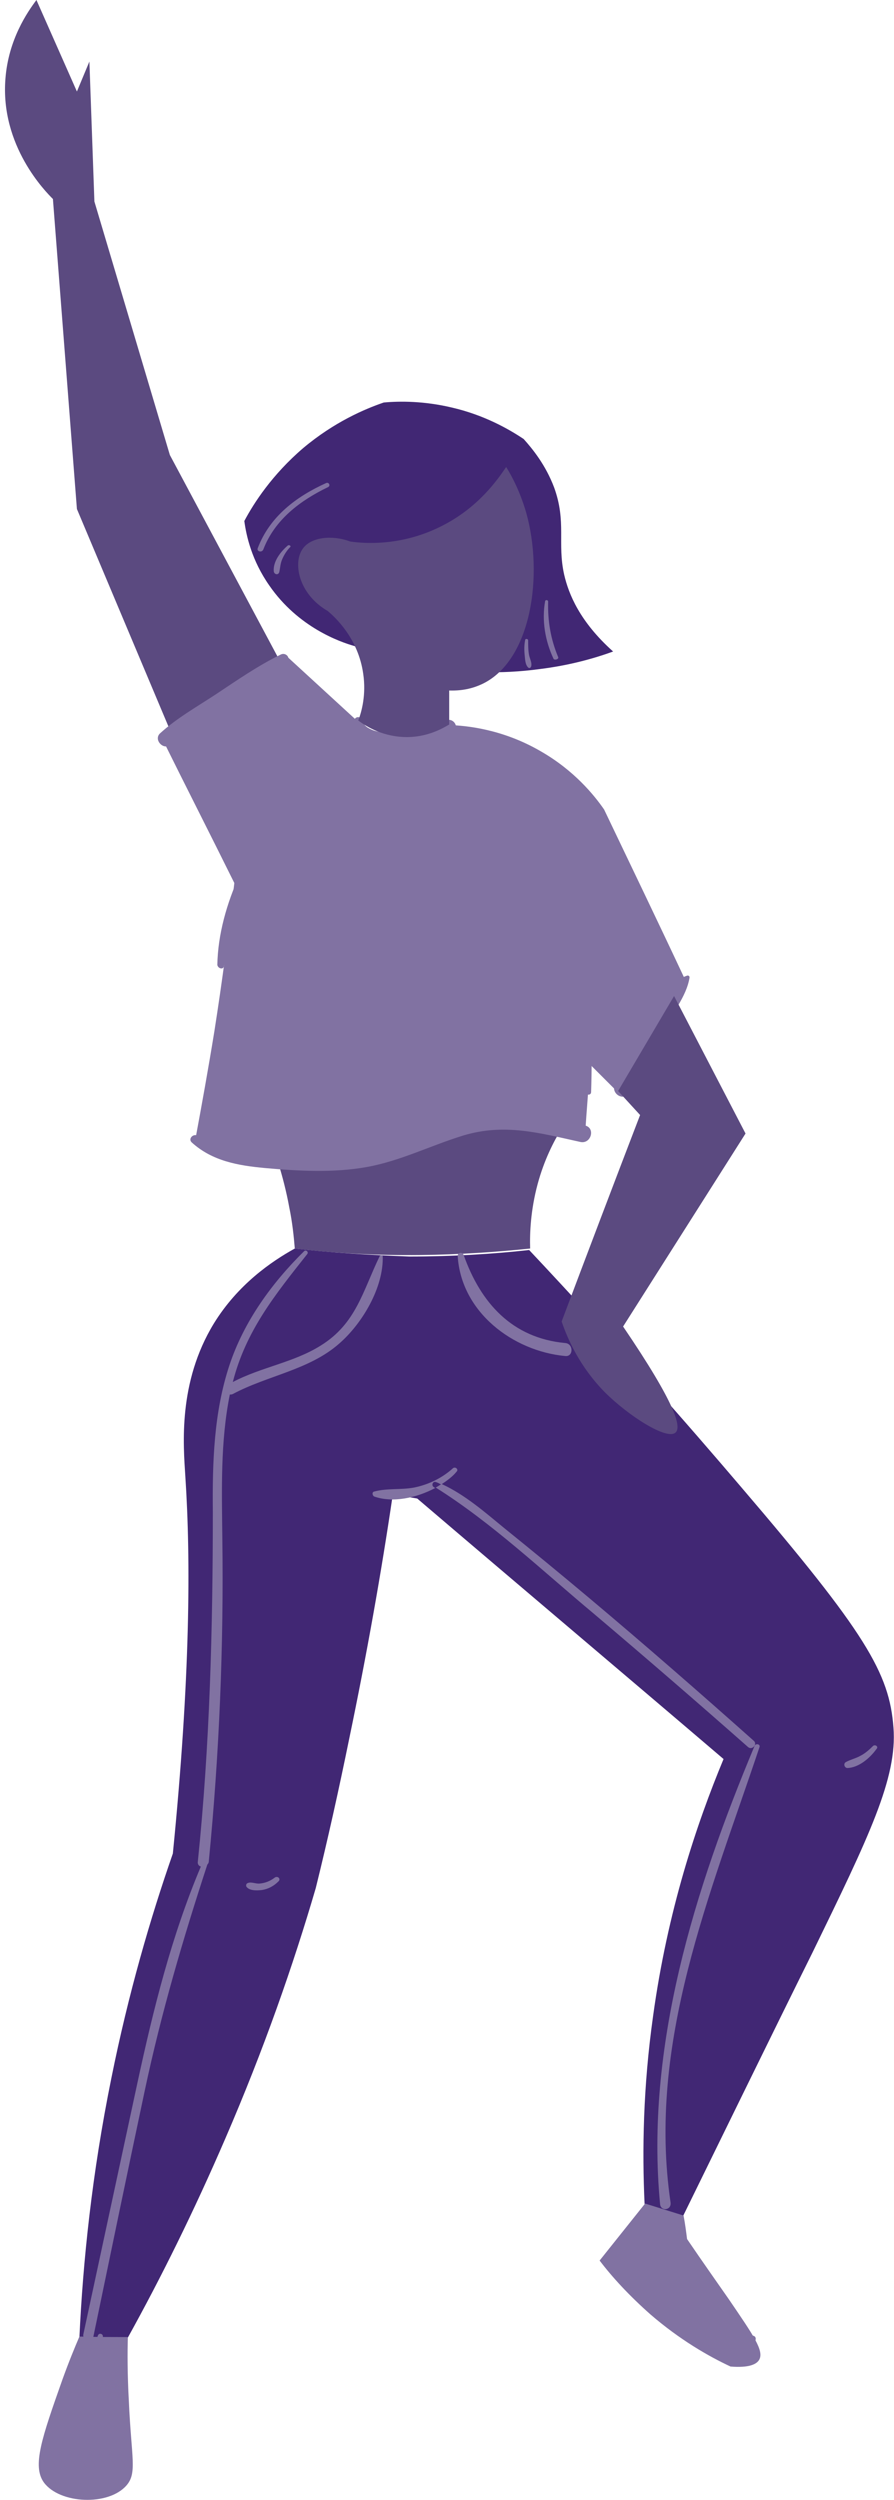
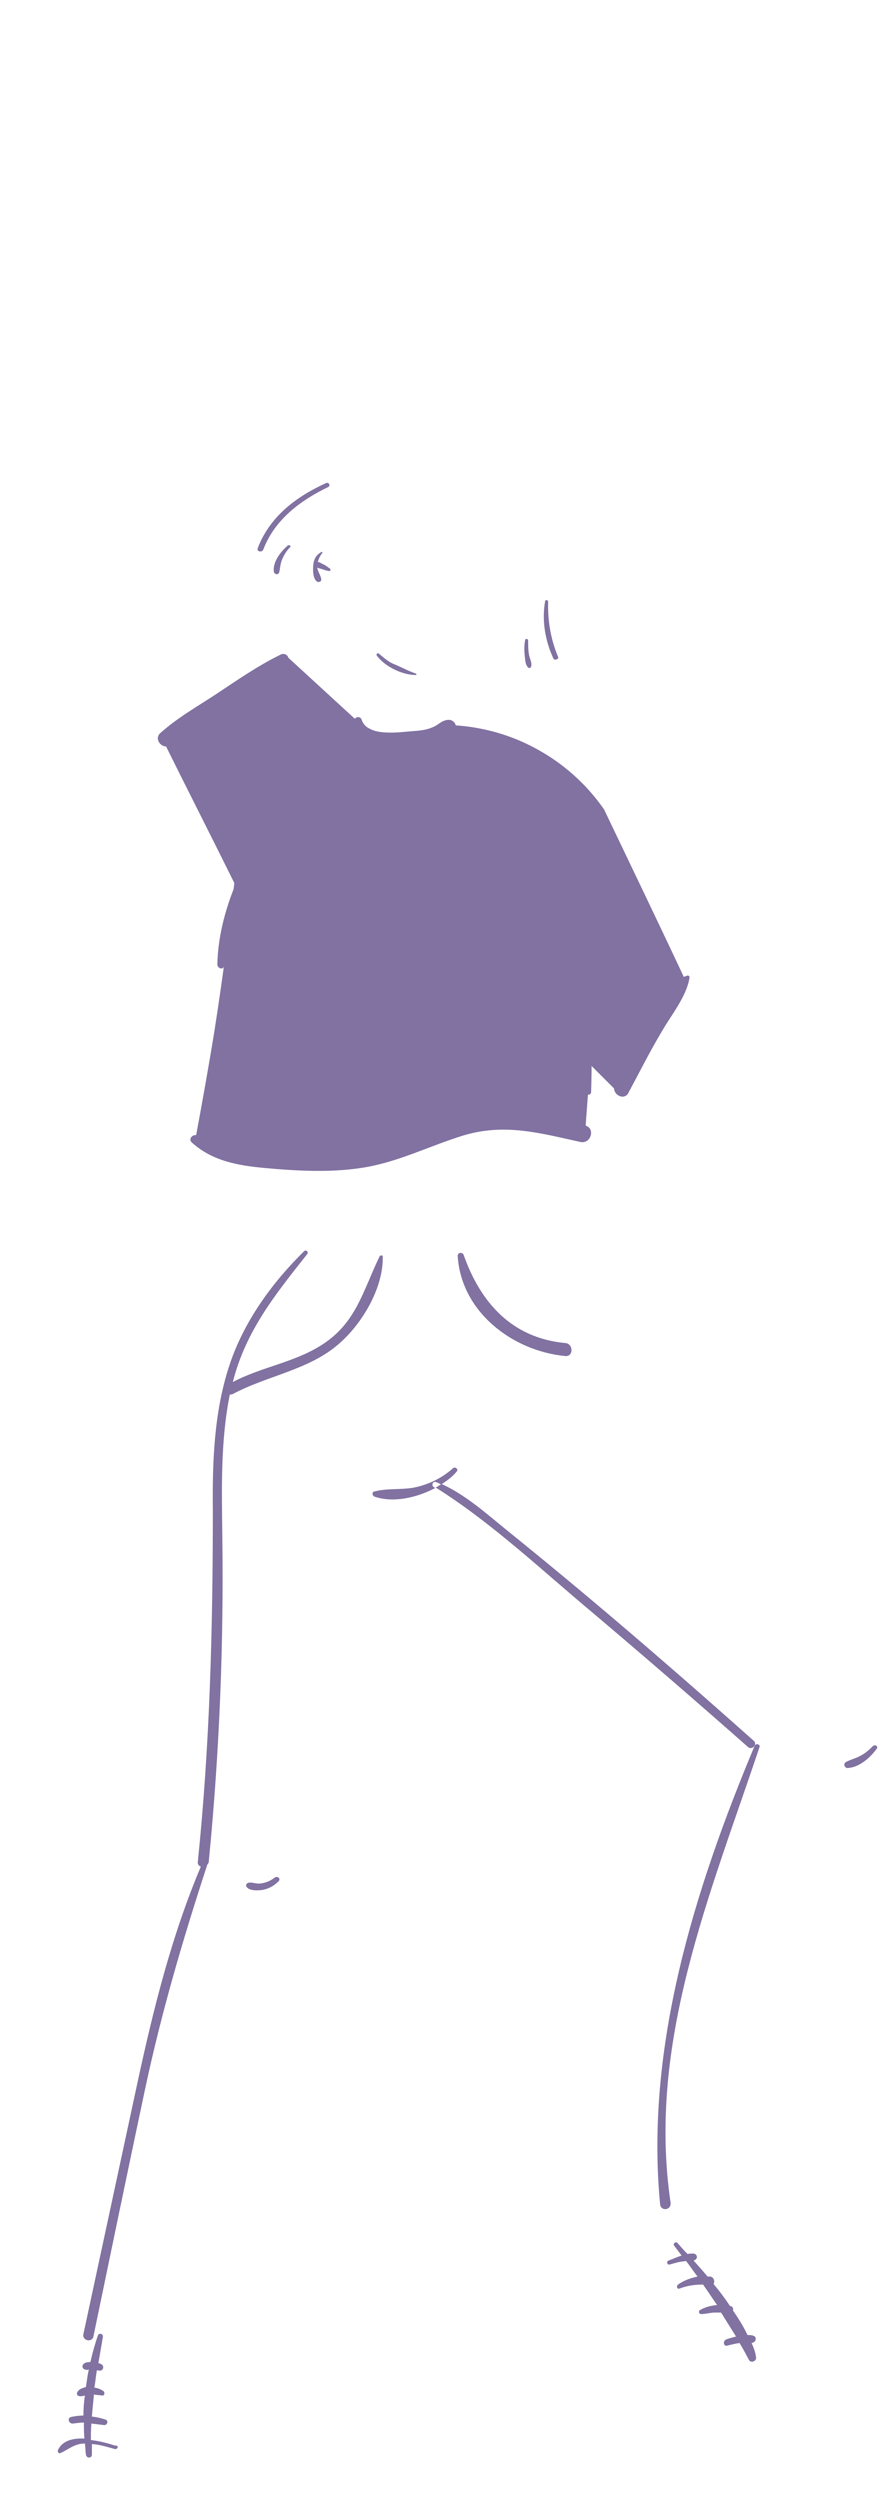
<svg xmlns="http://www.w3.org/2000/svg" fill="#000000" height="500" preserveAspectRatio="xMidYMid meet" version="1.1" viewBox="-1.0 0.0 178.9 500.0" width="178.9" zoomAndPan="magnify">
  <defs>
    <clipPath id="clip1">
-       <path d="m14 80h163.87v388h-163.87z" />
-     </clipPath>
+       </clipPath>
    <clipPath id="clip2">
-       <path d="m6 440h146v59.96h-146z" />
-     </clipPath>
+       </clipPath>
  </defs>
  <g id="surface1">
    <g id="change1_1">
-       <path d="m54.691 131.6l-21.699-40.6-15.101-50.699-1-28-2.5 6-8.098-18.301c-1.801 2.398-5.602 7.898-6.203 15.699-1.098 13.5 8.102 22.699 9.5 24.102l4.801 61.999 18.699 44.4zm56.699 94.1c-1.6 2.6-3.5 6.3-4.8 11.1-1.4 5.2-1.6 9.8-1.5 12.9-6.699 0.7-14 1.2-21.899 1.3-9.199 0.1-17.601-0.4-25.199-1.3-0.203-2.5-0.5-5.3-1.101-8.2-0.602-3.3-1.399-6.3-2.2-8.9 8.7-5.8 17.5-11.6 26.2-17.4l30.499 10.5" fill="#5b4a80" />
-     </g>
+       </g>
    <g id="change2_1">
      <path d="m41.891 206.3c1.601-10.2 2.898-20.1 4-29.7-4.801-9.7-9.7-19.3-14.5-29l24.5-16.8 14.601 13.4c1.098 0.8 4.297 3.1 9.098 3.3 4.601 0.2 7.902-1.8 9.101-2.5 3.598 0.1 10.899 0.8 18.599 5.3 6.6 3.8 10.6 8.7 12.6 11.6 5.4 11.3 10.8 22.5 16.1 33.8l-13.4 22.7-5.5-5.5c-0.3 4.6-0.7 9.2-1 13.9-4.2-0.9-10.6-1.8-18.098-1.3-19 1.3-27.203 8.9-43.301 7.3-4.101-0.4-9.902-1.5-16.601-4.9 1.301-7 2.601-14.2 3.801-21.6" fill="#8172a2" />
    </g>
    <g clip-path="url(#clip1)" id="change3_1">
      <path d="m57.992 249.7c-4.703 2.6-11.402 7.2-16.203 15-7.199 11.8-6.098 24.3-5.699 30.6 1.101 16.7 1 40.2-2.5 75.4-4.5 12.9-8.899 28-12.301 44.9-3.898 19.2-5.699 36.8-6.398 51.9h9.699c6.601-11.9 13.199-25.2 19.5-39.8 7.699-17.8 13.601-34.7 18.101-50.1 2.399-9.7 4.598-19.6 6.7-29.9 3.5-16.8 6.398-33.1 8.699-48.7 1.601 0.2 3.199 0.4 4.902 0.7 20.398 17.4 40.898 34.7 61.298 52.1-5.4 13-11.2 30.3-14.1 51.4-2 14.2-2.2 26.9-1.7 37.6 2.6 0.8 5.2 1.6 7.7 2.4 5.7-11.6 18-36.8 25.9-52.7 11.3-23.2 17-34.9 16.2-45-0.8-10.9-5.6-19-30.4-48-10.9-12.8-25.1-29-42.5-47.5-7.199 0.8-15.3 1.3-23.999 1.3-8.2-0.3-16-0.8-22.899-1.6zm51.898-152.2c2.5 6.9 0.6 11.1 2 17.4 0.9 3.9 3.1 9.4 9.8 15.4-4.1 1.5-9 2.8-14.6 3.5-16.098 2.2-29.399-1.6-37.199-4.6-2.801-0.8-11.2-3.7-17-12.1-3.5-5-4.602-9.9-5-12.9 1.898-3.6 5.601-9.302 11.8-14.602 6.2-5.2 12.301-7.797 16.098-9.098 3.301-0.301 8.102-0.301 13.602 1 6.5 1.5 11.399 4.301 14.399 6.301 1.8 2 4.4 5.199 6.1 9.699" fill="#412774" />
    </g>
    <g clip-path="url(#clip2)" id="change4_1">
      <path d="m128.09 440.7l-9.1 11.4c2.5 3.3 5.9 7 10.2 10.8 5.8 5 11.5 8.3 16 10.4 3.8 0.3 5.2-0.5 5.7-1.3 1.1-1.8-1.1-4.9-6-12.1-2.3-3.3-5.2-7.4-8.4-12.1-0.2-1.6-0.4-3.1-0.7-4.7zm-103.5 26.7c-0.098 3-0.098 7.5 0.199 12.9 0.5 11.3 1.703 14.3-0.5 16.8-3.598 4.1-13.297 3.7-16.496-0.6-2.402-3.3-0.402-9 3.699-20.6 1.297-3.6 2.5-6.5 3.399-8.6 3.199 0.1 6.5 0.1 9.699 0.1" fill="#8172a2" />
    </g>
    <g id="change5_1">
      <path d="m32.891 149.1c4.398-2.4 8.3-5.8 12.398-8.7 3.703-2.6 7.602-5 11.102-8 0.898-0.8-0.2-2-1.2-1.5-4.5 2.2-8.699 5.1-12.902 7.9-3.797 2.5-7.898 4.8-11.297 7.9-1.203 1.2 0.5 3.2 1.899 2.4zm21.101 226.4c-0.902 0.7-1.902 1.1-3 1.2-0.801 0.1-1.703-0.4-2.402-0.1-0.301 0.1-0.399 0.4-0.301 0.7 0.602 0.9 2.203 0.8 3.102 0.7 1.3-0.2 2.398-0.8 3.3-1.7 0.598-0.5-0.101-1.2-0.699-0.8zm-2.301-265.6c2.301-6 7.399-9.8 13-12.502 0.5-0.3 0.098-1-0.402-0.8-6 2.703-11.297 6.702-13.699 13.002-0.301 0.7 0.801 1 1.101 0.3zm10.899 2.5c0.199-0.7 0.5-1.3 0.902-1.8 0.098-0.1 0-0.3-0.203-0.2-1 0.6-1.5 1.4-1.598 2.6-0.101 1-0.101 2.6 0.7 3.3 0.3 0.2 0.898 0.1 0.898-0.4-0.098-0.9-0.699-1.5-0.797-2.4 0.297 0.2 0.598 0.2 0.899 0.3 0.5 0.2 0.898 0.3 1.398 0.4 0.301 0.1 0.5-0.3 0.203-0.5-0.402-0.3-0.801-0.6-1.203-0.8-0.5-0.2-0.797-0.5-1.199-0.5zm12.402 138.8c-3.402 7-4.703 13.5-11.801 17.9-5.402 3.4-11.902 4.3-17.601 7.3 2.601-10.2 8.402-17.4 14.902-25.6 0.297-0.4-0.203-0.9-0.601-0.6-6.5 6.4-12.102 14.1-15 22.9-3.102 9.4-3.399 19.4-3.301 29.2 0 23.4-0.598 46.7-3 70-0.098 0.5 0.199 0.9 0.601 1-5.902 14-9.5 28.5-12.699 43.3-3.601 16.7-7.203 33.5-10.801 50.2-0.3 1.3 1.7 1.8 2 0.5 3.399-16.4 6.801-32.8 10.301-49.3 3.297-15.5 7.598-30.1 12.5-45.1 0.199-0.2 0.297-0.4 0.297-0.7 2.102-21.5 3-43.1 2.703-64.7-0.101-9.5-0.402-19.2 1.5-28.6 0.199 0 0.399 0 0.598-0.1 6.902-3.7 15.301-4.8 21.301-10.1 4.601-4 8.898-11.2 8.699-17.5 0-0.1-0.399-0.2-0.598 0zm2.098-102.3c2.301 0.3 4.601 0.6 6.902 0.2 2.098-0.3 3.297-1.5 5.199-2.2 1.899-0.6 1.098-3.3-0.8-2.9-1 0.2-1.399 0.7-2.301 1.2-1.301 0.7-2.699 0.9-4.199 1-2.801 0.2-9.301 1.3-10.5-2.2-0.301-1-1.7-0.6-1.5 0.4 0.601 3.6 4.199 4.1 7.199 4.5zm72.3 319.7c0.2 0 0.3-0.1 0.5-0.2 0.4-0.2 0.5-1 0-1.2-0.4-0.2-0.8-0.2-1.3-0.2-0.8-1.7-1.8-3.3-2.9-4.9 0.1-0.4-0.1-0.9-0.6-0.9-1-1.5-2.1-3-3.3-4.4 0.3-0.5 0.1-1.4-0.7-1.5h-0.5c-0.9-1.1-1.9-2.2-2.8-3.2 0.1 0 0.1 0 0.2-0.1 0.7-0.2 0.6-1.2-0.2-1.3-0.4 0-0.8 0-1.2 0.1-0.7-0.7-1.4-1.5-2-2.2-0.3-0.4-1 0.1-0.7 0.5 0.5 0.7 1 1.3 1.5 2-0.9 0.3-1.8 0.7-2.6 1-0.5 0.2-0.3 0.9 0.2 0.8 0.8-0.2 1.6-0.5 2.5-0.6 0.3 0 0.5-0.1 0.8-0.1 0.8 1 1.5 2.1 2.3 3.1-1.4 0.3-2.8 0.8-3.9 1.6-0.4 0.3-0.2 1 0.3 0.8 1.6-0.6 3.1-0.8 4.7-0.8 1 1.4 1.9 2.8 2.8 4.1-1.2 0.1-2.4 0.4-3.4 1-0.4 0.2-0.2 0.8 0.2 0.8 1 0 1.9-0.3 2.8-0.3h1.2l3 4.8c-0.7 0.2-1.3 0.3-2 0.6s-0.5 1.5 0.3 1.2c0.8-0.2 1.6-0.4 2.4-0.5 0.7 1.1 1.3 2.3 1.9 3.4 0.4 0.7 1.6 0.2 1.4-0.6-0.1-0.8-0.4-1.8-0.9-2.8zm0.6-119.4c-12 28.7-21.9 60.2-18.9 91.6 0.1 1.5 2.3 1.3 2.1-0.3-4.7-31.9 7.9-61.5 17.8-91.1 0.2-0.6-0.8-0.8-1-0.2zm-1.3 0.2c0.8 0.7 1.9-0.5 1.2-1.2-10.9-9.7-21.9-19.3-33.1-28.7-5.6-4.7-11.2-9.3-16.899-13.9-3.899-3.2-7.899-6.7-12.5-8.8-0.399 0.2-0.801 0.5-1.2 0.7 11.301 7.1 21.399 16.7 31.599 25.2 10.4 8.8 20.7 17.7 30.9 26.7zm-62.499-53c0.399 0.1 0.7 0.3 1.098 0.5 1.203-0.8 2.301-1.6 3.102-2.6 0.398-0.4-0.2-1-0.7-0.7-2.199 2-4.902 3.3-7.8 3.9-2.7 0.5-5.399 0.1-8 0.8-0.5 0.1-0.399 0.8 0 1 3.699 1.3 8.398 0.3 12.199-1.7-0.098-0.1-0.199-0.1-0.301-0.2-0.5-0.3-0.199-1.2 0.402-1zm87.499 52.8c-0.8 0.8-1.6 1.5-2.6 2-0.9 0.5-1.9 0.7-2.8 1.2-0.6 0.3-0.3 1.2 0.3 1.2 2.3-0.1 4.5-2 5.8-3.8 0.5-0.5-0.3-1-0.7-0.6zm-81.901-98.2c-0.199-0.6-1.199-0.6-1.199 0.2 0.699 11.2 11 19 21.5 20 1.7 0.2 1.7-2.5 0-2.6-10.6-1-16.899-8-20.301-17.6zm24.301-25.9c-6-1.3-11.8-3.4-18.098-2.8-6 0.6-11.5 3-17.101 5.1-7.102 2.7-14 3.7-21.7 3.5-7.199-0.2-14.199-0.5-20.699-3.8-0.902-0.4-1.902 0.7-1.101 1.4 4.101 3.7 9.199 4.6 14.601 5.1 6.699 0.6 13.699 1 20.399-0.2 6.699-1.2 12.8-4.3 19.3-6.3 8.301-2.5 15.299-0.5 23.499 1.3 2.1 0.4 3-2.8 0.9-3.3zm-72.301-31.8c1.301-5.6 2-11 4.102-16.4 2.5-6.3 6.101-11.8 10.3-17.1 0.399-0.5-0.3-1.3-0.8-0.8-7.899 8.8-14.7 21.9-14.899 34 0.199 0.8 1.199 0.9 1.297 0.3zm73.501 25.1c0.3-9.2 0-18.8-1.3-27.9-0.1-0.6-1-0.4-1 0.1 0 9.2 0.5 18.6 1.2 27.8 0.1 0.7 1.1 0.7 1.1 0zm7.5 0.1c2.2-4.1 4.3-8.3 6.7-12.3 1.9-3.3 4.9-6.9 5.5-10.7 0-0.2-0.1-0.4-0.4-0.4-3.2 0.9-5.1 5.6-6.7 8.2-2.7 4.4-5.4 8.9-7.8 13.5-1 1.9 1.8 3.6 2.7 1.7zm-42.599-83.5c0.2 0 0.2-0.2 0-0.3-1.5-0.5-2.902-1.3-4.402-1.9-1.199-0.5-2-1.3-3-2.1-0.199-0.2-0.598 0.2-0.398 0.4 1.601 2.2 5.101 3.9 7.8 3.9zm22.499-1.5c0.2 0.2 0.5 0.1 0.6-0.2 0.2-0.7-0.2-1.4-0.4-2.2-0.2-1-0.2-2-0.2-3 0-0.4-0.6-0.4-0.6-0.1-0.2 1-0.2 2-0.1 3 0.1 0.9 0.1 1.9 0.7 2.5zm-7.698 76.9c4.998 1.9 10.798-1.5 13.298-5.7 0.3-0.6-0.5-1.1-0.9-0.5-2.9 4.5-7.3 5.5-12.3 5.3-0.5 0-0.598 0.7-0.098 0.9zm13.698-79c-1.5-3.6-2.1-7.2-2-11.1 0-0.3-0.5-0.4-0.6-0.1-0.7 3.9 0 8 1.7 11.6 0.3 0.3 1.1 0 0.9-0.4zm-54.1-22.3c-1.399 1.2-3 3.2-2.801 5.2 0.102 0.6 0.902 0.8 1.102 0.1 0.199-0.9 0.199-1.7 0.601-2.6 0.399-0.9 0.899-1.7 1.598-2.4 0.199-0.2-0.199-0.5-0.5-0.3zm-34.598 380.7c-1.5-0.4-3-0.9-4.601-1v2.1c0 0.8-1.102 0.8-1.2 0-0.101-0.7-0.101-1.5-0.199-2.2h-0.301c-1.902 0.1-3 1.2-4.601 1.9-0.399 0.2-0.598-0.3-0.5-0.6 0.902-1.9 3-2.4 5.301-2.3-0.102-1.1-0.102-2.1-0.102-3.2-0.699 0-1.398 0.1-2.199 0.2s-1.199-1.1-0.399-1.3c0.801-0.2 1.7-0.3 2.5-0.3 0-1.3 0.098-2.7 0.301-4-0.402 0.1-0.801 0.2-1.203 0.1-0.398-0.1-0.5-0.5-0.297-0.8 0.297-0.6 1-0.8 1.699-1 0.2-1.2 0.301-2.4 0.598-3.5-0.297 0.1-0.598 0.1-1-0.1-0.199-0.1-0.297-0.4-0.297-0.6 0.199-0.7 0.899-0.8 1.598-0.8 0.402-1.8 0.902-3.6 1.5-5.3 0.199-0.6 1.101-0.4 1 0.3-0.301 1.7-0.598 3.5-0.899 5.2 0.2 0.1 0.399 0.1 0.5 0.2 0.801 0.3 0.5 1.5-0.402 1.3-0.098 0-0.297 0-0.398-0.1-0.2 1.2-0.301 2.3-0.5 3.5 0.601 0.1 1.199 0.3 1.8 0.7 0.301 0.2 0.301 0.9-0.199 0.9-0.601-0.1-1.101-0.1-1.703-0.2-0.098 1.4-0.297 2.9-0.398 4.4 0.898 0.1 1.8 0.3 2.699 0.6 0.699 0.2 0.402 1.2-0.301 1.1-0.797-0.1-1.699-0.2-2.5-0.3-0.098 1.1-0.098 2.2-0.098 3.3 1.801 0.2 3.598 0.7 4.801 1.1 0.899-0.1 0.598 0.8 0 0.7" fill="#8172a2" />
    </g>
    <g id="change1_2">
-       <path d="m87.191 105.3c-8 4-15.402 3.4-18.101 3-3.801-1.4-7.801-0.8-9.399 1.3-2.199 2.8-1 9.2 4.899 12.6 1.402 1.2 6.101 5.4 7.101 12.6 0.598 4.1-0.3 7.5-1 9.3 1.098 0.8 4.301 3.1 9.098 3.3 4.602 0.2 7.902-1.8 9.102-2.5v-6.8c3 0.1 5.101-0.6 6.601-1.3 9.898-4.7 12.298-21.9 8.798-34.3-1.2-4.102-2.8-7.199-4-9.102-1.7 2.5-5.599 8.202-13.099 11.902zm46.699 93.9l14.3 27.5-24.5 38.6c10.6 15.6 11.7 20.1 10.5 21.2-1.7 1.6-9.4-3.3-14.2-8.1-5-5.1-7.4-10.6-8.6-14.1 5.2-13.8 10.4-27.5 15.7-41.3l-4.4-4.8 11.2-19" fill="#5b4a80" />
-     </g>
+       </g>
  </g>
</svg>